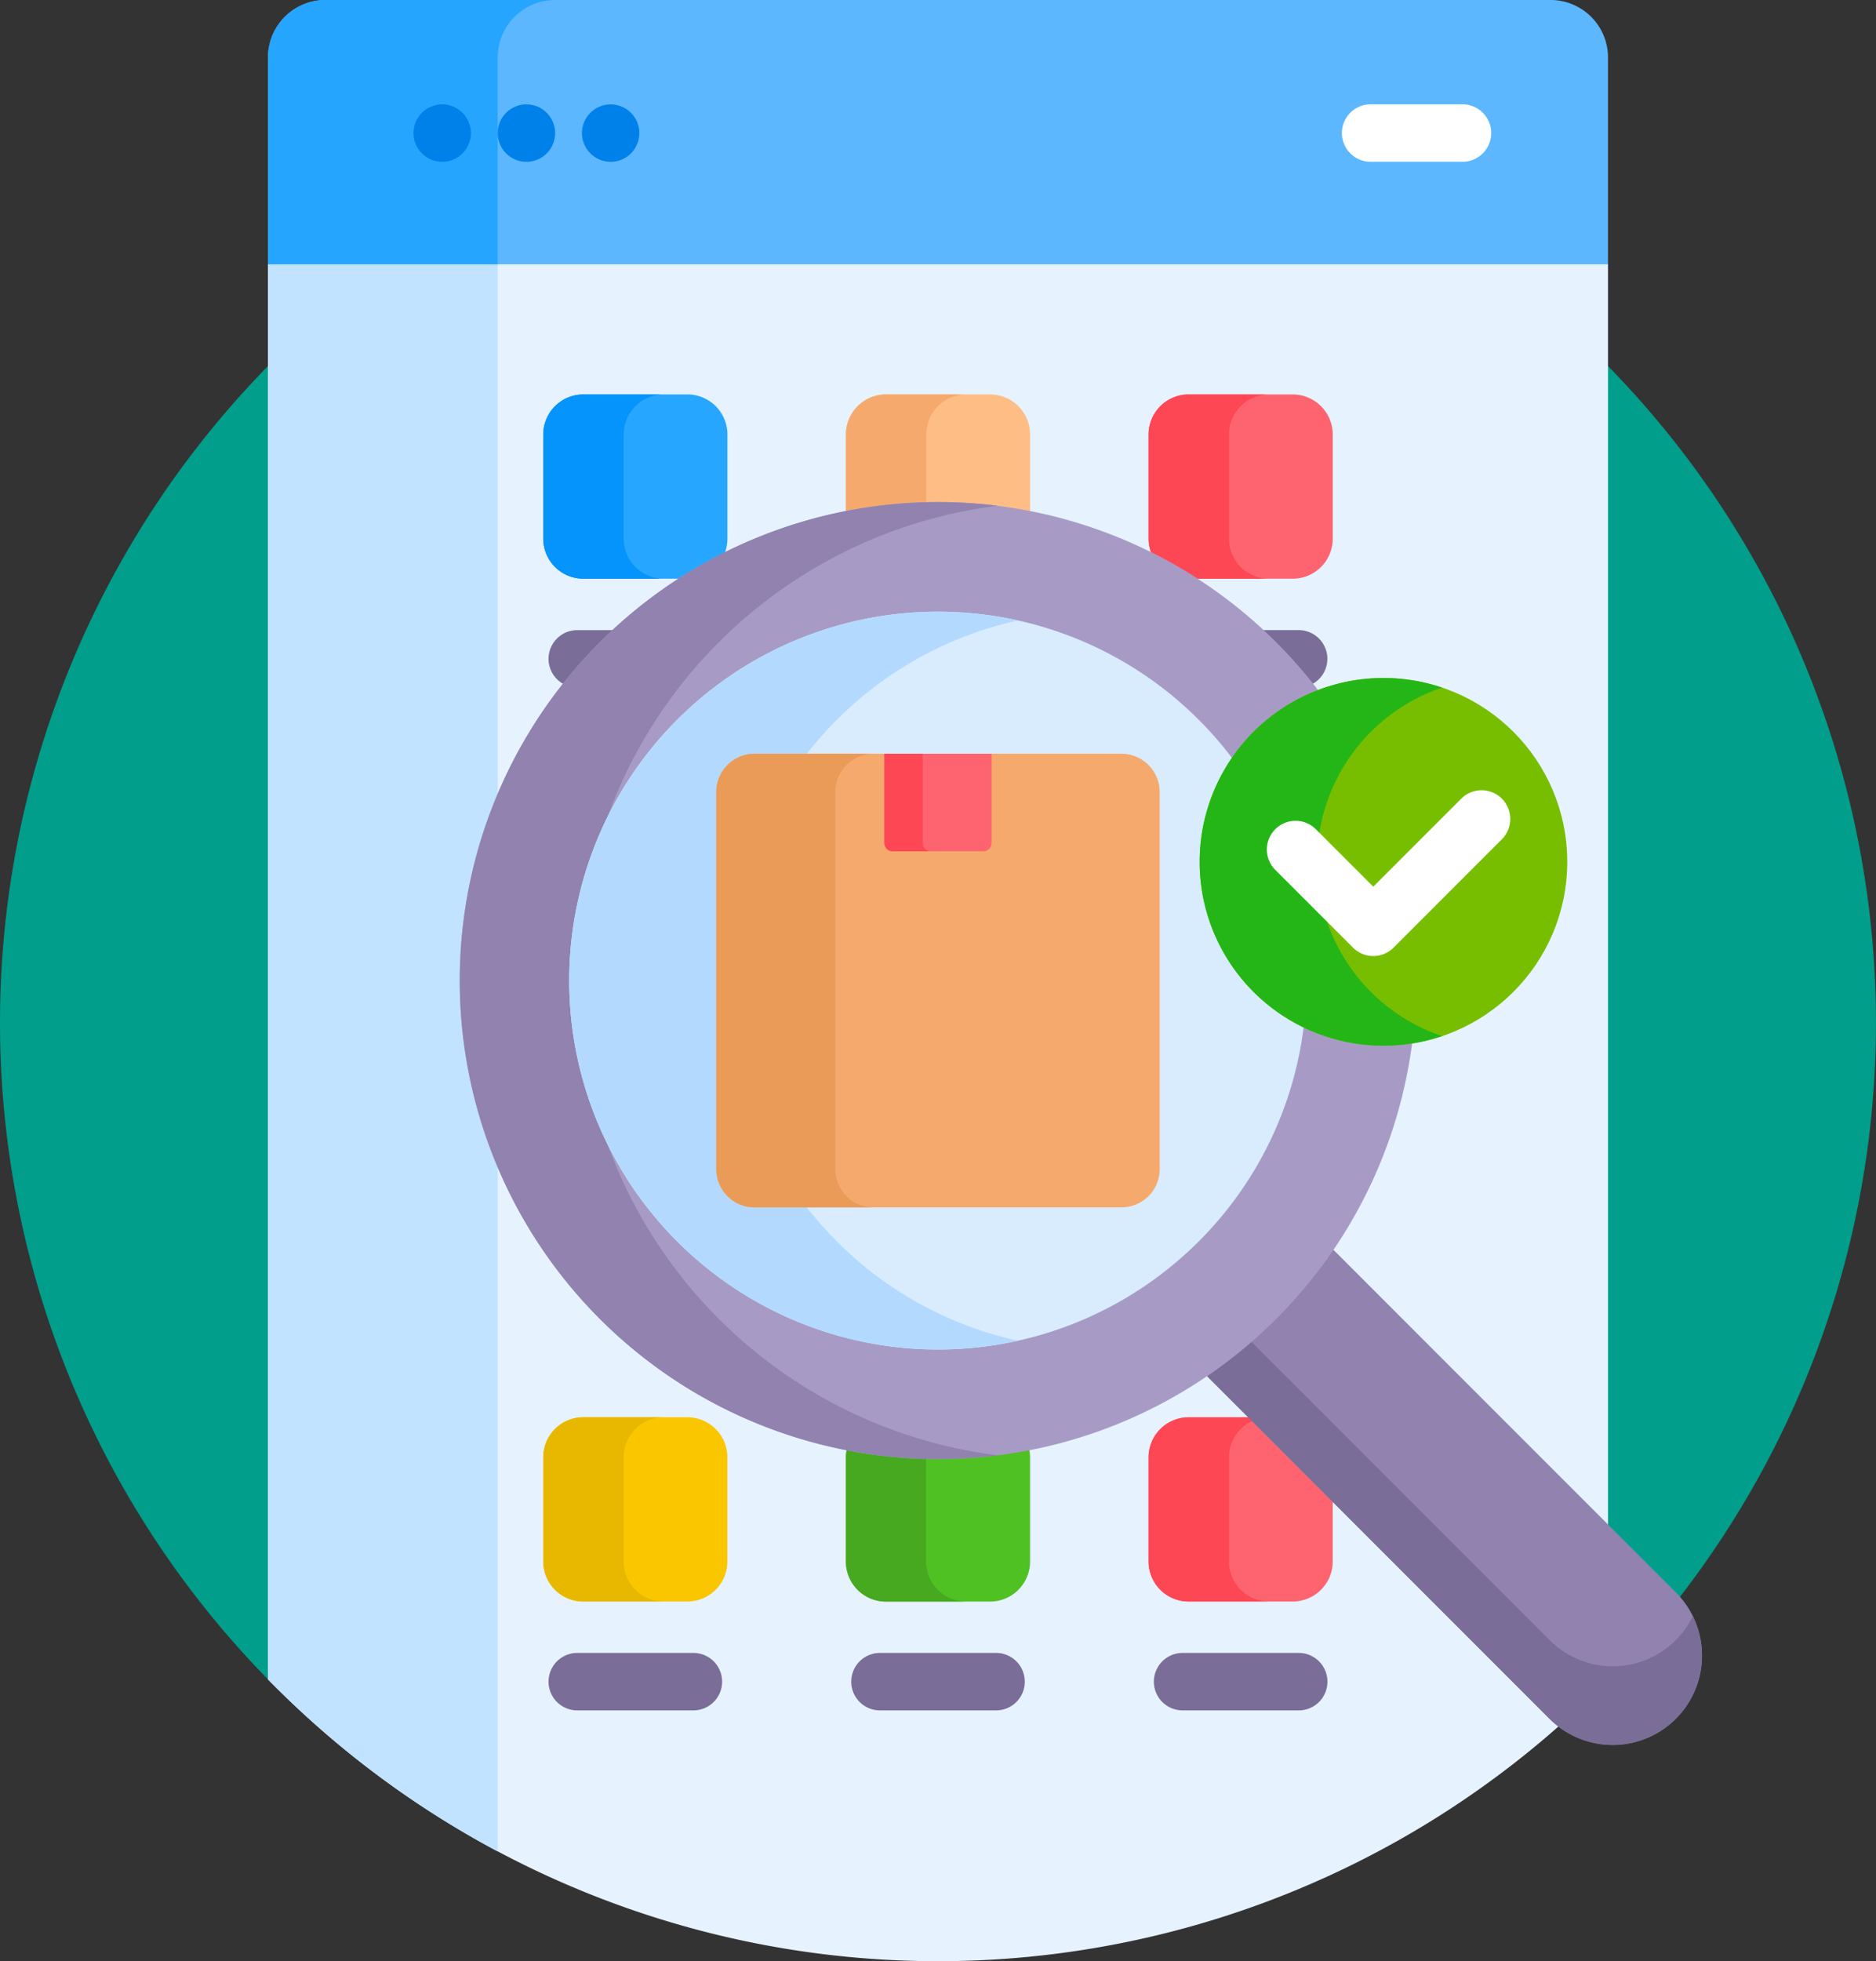
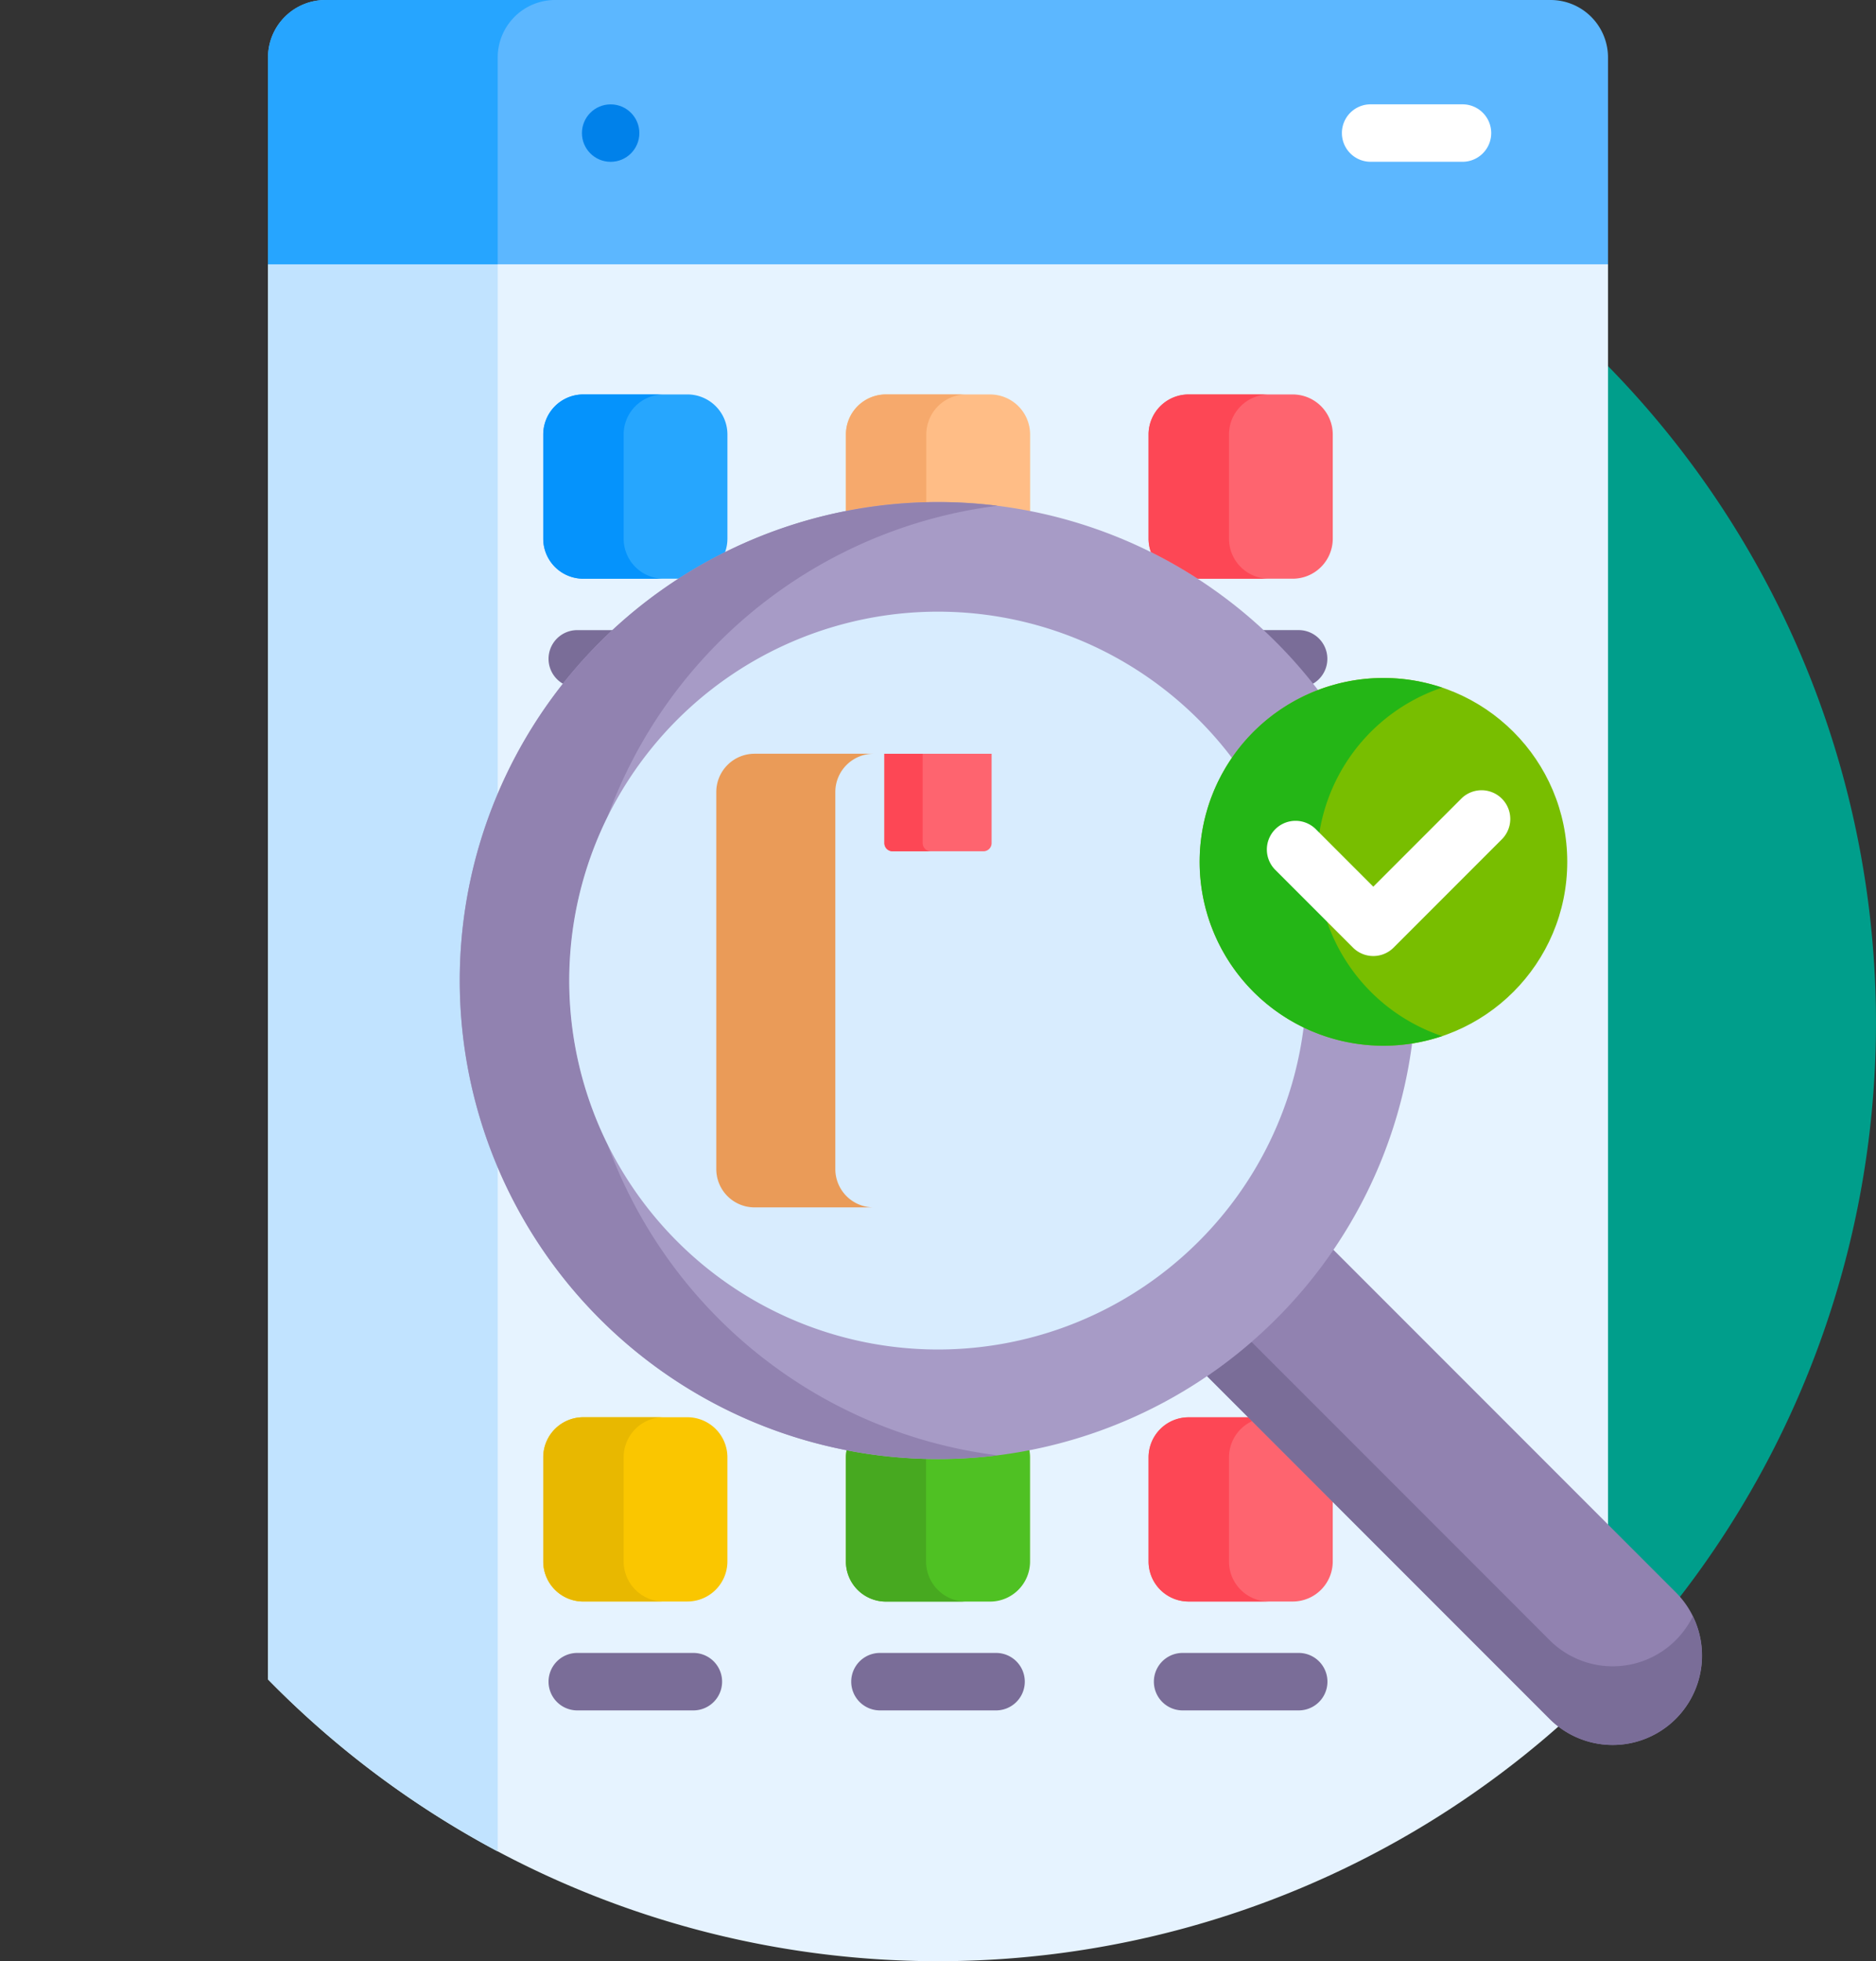
<svg xmlns="http://www.w3.org/2000/svg" width="109.516" height="114.433" viewBox="0 0 109.516 114.433">
  <rect x="0" y="0" width="109.516" height="114.433" fill="#333333" stroke="none" />
  <g id="Group_2289" data-name="Group 2289" transform="translate(-11)">
-     <path id="Path_4235" data-name="Path 4235" d="M26.869,96.77l-.224-1.21a54.745,54.745,0,0,0,0,76.634l.224-1.344Z" transform="translate(0 -74.202)" fill="#009e8b" />
    <g id="Group_2225" data-name="Group 2225" transform="translate(26.645)">
      <path id="Path_4236" data-name="Path 4236" d="M430.224,95.56l-.224.769v66.92l4.2,4.2.222-.069a54.749,54.749,0,0,0-4.2-71.82Z" transform="translate(-351.998 -74.202)" fill="#009e8b" />
      <path id="Path_4237" data-name="Path 4237" d="M158.488,68H81.827L81,68.224v82.571a54.745,54.745,0,0,0,78.226,0V68.224Z" transform="translate(-81 -52.802)" fill="#e6f3ff" />
      <path id="Path_4238" data-name="Path 4238" d="M81,69v82.571a54.963,54.963,0,0,0,13.41,10.039V69Z" transform="translate(-81 -53.578)" fill="#c1e3ff" />
      <g id="Group_2205" data-name="Group 2205" transform="translate(16.068 82.696)">
        <g id="Group_2200" data-name="Group 2200" transform="translate(0 0)">
          <g id="Group_2198" data-name="Group 2198" transform="translate(0)">
            <g id="Group_2197" data-name="Group 2197">
              <path id="Path_4239" data-name="Path 4239" d="M161.307,380.753h-6.077a2.337,2.337,0,0,1-2.337-2.337v-6.077A2.337,2.337,0,0,1,155.229,370h6.077a2.337,2.337,0,0,1,2.337,2.337v6.077a2.337,2.337,0,0,1-2.337,2.337Z" transform="translate(-152.892 -370.001)" fill="#fac600" />
            </g>
          </g>
          <path id="Path_4240" data-name="Path 4240" d="M157.585,378.416v-6.077A2.337,2.337,0,0,1,159.922,370h-4.694a2.337,2.337,0,0,0-2.337,2.337v6.077a2.337,2.337,0,0,0,2.337,2.337h4.694a2.337,2.337,0,0,1-2.337-2.337Z" transform="translate(-152.891 -370.001)" fill="#e8b800" />
          <g id="Group_2199" data-name="Group 2199" transform="translate(0.31 13.751)">
            <path id="Path_4241" data-name="Path 4241" d="M162.735,434.879h-6.779a1.676,1.676,0,0,1,0-3.353h6.779a1.676,1.676,0,1,1,0,3.353Z" transform="translate(-154.28 -431.526)" fill="#7a6d98" />
          </g>
        </g>
        <g id="Group_2202" data-name="Group 2202" transform="translate(17.669 1.714)">
          <path id="Path_4242" data-name="Path 4242" d="M237.321,378.171a28,28,0,0,1-5.29-.5,2.334,2.334,0,0,0-.087.624v6.077a2.337,2.337,0,0,0,2.337,2.337h6.077a2.337,2.337,0,0,0,2.337-2.337v-6.077a2.333,2.333,0,0,0-.087-.624A27.98,27.98,0,0,1,237.321,378.171Z" transform="translate(-231.945 -377.668)" fill="#4fc123" />
          <path id="Path_4243" data-name="Path 4243" d="M236.627,385.116v-5.984a28.054,28.054,0,0,1-4.64-.5,2.261,2.261,0,0,0-.042.409v6.078a2.337,2.337,0,0,0,2.337,2.337h4.681a2.337,2.337,0,0,1-2.337-2.337Z" transform="translate(-231.945 -378.415)" fill="#47a920" />
          <g id="Group_2201" data-name="Group 2201" transform="translate(0.311 12.037)">
            <path id="Path_4244" data-name="Path 4244" d="M241.791,434.879h-6.779a1.676,1.676,0,1,1,0-3.353h6.779a1.676,1.676,0,0,1,0,3.353Z" transform="translate(-233.336 -431.526)" fill="#7a6d98" />
          </g>
        </g>
        <g id="Group_2204" data-name="Group 2204" transform="translate(35.338)">
          <path id="Path_4245" data-name="Path 4245" d="M317.127,370h-3.79A2.337,2.337,0,0,0,311,372.337v6.077a2.337,2.337,0,0,0,2.337,2.337h6.077a2.337,2.337,0,0,0,2.337-2.337v-3.79Z" transform="translate(-311 -370)" fill="#fe646f" />
          <path id="Path_4246" data-name="Path 4246" d="M315.694,378.415v-6.077a2.336,2.336,0,0,1,1.567-2.2l-.133-.133h-3.79A2.337,2.337,0,0,0,311,372.337v6.077a2.337,2.337,0,0,0,2.337,2.337h4.693A2.337,2.337,0,0,1,315.694,378.415Z" transform="translate(-311 -370)" fill="#fd4755" />
          <g id="Group_2203" data-name="Group 2203" transform="translate(0.31 13.751)">
            <path id="Path_4247" data-name="Path 4247" d="M320.844,434.879h-6.779a1.676,1.676,0,0,1,0-3.353h6.779a1.676,1.676,0,1,1,0,3.353Z" transform="translate(-312.389 -431.526)" fill="#7a6d98" />
          </g>
        </g>
      </g>
      <g id="Group_2208" data-name="Group 2208" transform="translate(16.068 23.015)">
        <g id="Group_2206" data-name="Group 2206">
          <path id="Path_4248" data-name="Path 4248" d="M155.229,113.726h5.952q1.069-.676,2.193-1.248a2.327,2.327,0,0,0,.27-1.09v-6.077a2.337,2.337,0,0,0-2.337-2.337h-6.077a2.337,2.337,0,0,0-2.337,2.337v6.077a2.337,2.337,0,0,0,2.337,2.338Z" transform="translate(-152.892 -102.974)" fill="#26a6fe" />
          <path id="Path_4249" data-name="Path 4249" d="M157.585,111.39v-6.077a2.337,2.337,0,0,1,2.337-2.337h-4.694a2.337,2.337,0,0,0-2.337,2.337v6.077a2.337,2.337,0,0,0,2.337,2.337h4.694a2.337,2.337,0,0,1-2.337-2.337Z" transform="translate(-152.891 -102.975)" fill="#0593fc" />
          <path id="Path_4250" data-name="Path 4250" d="M155.323,167.728a28.166,28.166,0,0,1,2.108-2.361q.445-.445.907-.866h-2.381a1.676,1.676,0,0,0-.634,3.228Z" transform="translate(-153.97 -150.749)" fill="#7a6d98" />
        </g>
        <path id="Path_4251" data-name="Path 4251" d="M237.323,109.48A27.986,27.986,0,0,1,242.7,110v-4.687a2.337,2.337,0,0,0-2.337-2.337h-6.077a2.337,2.337,0,0,0-2.337,2.337V110a27.978,27.978,0,0,1,5.376-.519Z" transform="translate(-214.278 -102.975)" fill="#ffbd86" />
        <path id="Path_4252" data-name="Path 4252" d="M236.639,109.265v-3.953a2.337,2.337,0,0,1,2.337-2.337h-4.694a2.337,2.337,0,0,0-2.337,2.337v4.465A28.052,28.052,0,0,1,236.639,109.265Z" transform="translate(-214.276 -102.975)" fill="#f6a96c" />
        <g id="Group_2207" data-name="Group 2207" transform="translate(35.338 0)">
          <path id="Path_4253" data-name="Path 4253" d="M313.464,113.727h5.952a2.337,2.337,0,0,0,2.337-2.337v-6.077a2.337,2.337,0,0,0-2.337-2.337h-6.077A2.337,2.337,0,0,0,311,105.312v6.077a2.325,2.325,0,0,0,.27,1.09q1.122.572,2.193,1.248Z" transform="translate(-311.001 -102.975)" fill="#fe646f" />
          <path id="Path_4254" data-name="Path 4254" d="M313.868,113.727h4.163a2.337,2.337,0,0,1-2.337-2.337v-6.077a2.337,2.337,0,0,1,2.337-2.337h-4.693A2.337,2.337,0,0,0,311,105.312v6.077a2.318,2.318,0,0,0,.137.779,27.694,27.694,0,0,1,2.731,1.558Z" transform="translate(-311 -102.975)" fill="#fd4755" />
          <path id="Path_4255" data-name="Path 4255" d="M340.471,165.366a27.941,27.941,0,0,1,2.1,2.363,1.676,1.676,0,0,0-.629-3.229h-2.381Q340.025,164.922,340.471,165.366Z" transform="translate(-333.18 -150.749)" fill="#7a6d98" />
        </g>
      </g>
      <path id="Path_4256" data-name="Path 4256" d="M353.1,345.711l-20.152-20.152a27.889,27.889,0,0,1-7.372,7.379l20.148,20.148a5.215,5.215,0,0,0,7.376-7.376Z" transform="translate(-270.913 -252.796)" fill="#9182b0" />
      <path id="Path_4257" data-name="Path 4257" d="M354.64,366.336a5.206,5.206,0,0,1-8.366,1.39l-17.4-17.4a27.958,27.958,0,0,1-2.593,2l19.989,19.989a5.213,5.213,0,0,0,8.366-5.985Z" transform="translate(-271.462 -272.03)" fill="#7a6d98" />
      <g id="Group_2209" data-name="Group 2209">
        <path id="Path_4258" data-name="Path 4258" d="M155.873,0H84.353A3.353,3.353,0,0,0,81,3.353V15.422h78.226V3.353A3.353,3.353,0,0,0,155.873,0Z" transform="translate(-81)" fill="#5cb7ff" />
      </g>
      <g id="Group_2210" data-name="Group 2210">
        <path id="Path_4259" data-name="Path 4259" d="M97.763,0H84.353A3.353,3.353,0,0,0,81,3.353V15.422H94.41V3.353A3.353,3.353,0,0,1,97.763,0Z" transform="translate(-81)" fill="#26a5ff" />
      </g>
      <g id="Group_2211" data-name="Group 2211" transform="translate(11.193 29.297)">
        <path id="Path_4260" data-name="Path 4260" d="M185.006,162.577a10.5,10.5,0,0,1-3.68-20.342,27.92,27.92,0,1,0-2.584,36.509,27.8,27.8,0,0,0,7.965-16.306A10.543,10.543,0,0,1,185.006,162.577Z" transform="translate(-131.081 -131.082)" fill="#a79bc6" />
        <path id="Path_4261" data-name="Path 4261" d="M139.7,168.53a21.573,21.573,0,0,1,0-19.049A27.939,27.939,0,0,1,162.475,131.3a27.919,27.919,0,1,0,0,55.405A27.939,27.939,0,0,1,139.7,168.53Z" transform="translate(-131.082 -131.086)" fill="#9182b0" />
        <path id="Path_4262" data-name="Path 4262" d="M196.717,174.288a10.445,10.445,0,0,1,1.8-5.877,21.526,21.526,0,1,0-2.082,28.026,21.427,21.427,0,0,0,6.154-12.724,10.516,10.516,0,0,1-5.873-9.426Z" transform="translate(-153.296 -153.297)" fill="#d8ecfe" />
-         <path id="Path_4263" data-name="Path 4263" d="M175.313,196.456a21.52,21.52,0,0,1,10.562-36.232,21.523,21.523,0,1,0,0,42.023A21.416,21.416,0,0,1,175.313,196.456Z" transform="translate(-153.296 -153.316)" fill="#b3dafe" />
      </g>
      <g id="Group_2214" data-name="Group 2214" transform="translate(26.17 43.983)">
        <g id="Group_2212" data-name="Group 2212" transform="translate(0 0)">
-           <path id="Path_4264" data-name="Path 4264" d="M221.742,223.257H200.327a2.235,2.235,0,0,1-2.235-2.235v-22a2.235,2.235,0,0,1,2.235-2.235h21.415a2.235,2.235,0,0,1,2.235,2.235v22A2.235,2.235,0,0,1,221.742,223.257Z" transform="translate(-198.092 -196.79)" fill="#f6a96c" />
-         </g>
+           </g>
        <path id="Path_4265" data-name="Path 4265" d="M205.041,221.022v-22a2.235,2.235,0,0,1,2.235-2.235h-6.949a2.235,2.235,0,0,0-2.235,2.235v22a2.235,2.235,0,0,0,2.235,2.235h6.949A2.235,2.235,0,0,1,205.041,221.022Z" transform="translate(-198.092 -196.79)" fill="#ea9b58" />
        <g id="Group_2213" data-name="Group 2213" transform="translate(9.814)">
          <path id="Path_4266" data-name="Path 4266" d="M247.782,202.478h-5.306A.476.476,0,0,1,242,202v-5.213h6.258V202A.476.476,0,0,1,247.782,202.478Z" transform="translate(-242 -196.789)" fill="#fe646f" />
        </g>
        <path id="Path_4267" data-name="Path 4267" d="M244.236,202v-5.213H242V202a.476.476,0,0,0,.476.476h2.235A.476.476,0,0,1,244.236,202Z" transform="translate(-232.187 -196.789)" fill="#fd4755" />
      </g>
      <g id="Group_2218" data-name="Group 2218" transform="translate(54.391 39.56)">
        <g id="Group_2215" data-name="Group 2215">
          <circle id="Ellipse_159" data-name="Ellipse 159" cx="10.728" cy="10.728" r="10.728" fill="#78be00" />
        </g>
        <path id="Path_4268" data-name="Path 4268" d="M331.205,187.728a10.73,10.73,0,0,1,7.3-10.166,10.728,10.728,0,1,0,0,20.333A10.73,10.73,0,0,1,331.205,187.728Z" transform="translate(-324.356 -177)" fill="#24b616" />
        <g id="Group_2217" data-name="Group 2217" transform="translate(3.935 6.533)">
          <g id="Group_2216" data-name="Group 2216">
            <path id="Path_4269" data-name="Path 4269" d="M348.162,215.918a1.671,1.671,0,0,1-1.185-.491l-4.521-4.521a1.676,1.676,0,1,1,2.37-2.37l3.336,3.336,5.152-5.152a1.676,1.676,0,0,1,2.37,2.37l-6.337,6.337a1.67,1.67,0,0,1-1.185.491Z" transform="translate(-341.964 -206.228)" fill="#fff" />
          </g>
        </g>
      </g>
      <g id="Group_2224" data-name="Group 2224" transform="translate(8.493 6.09)">
        <g id="Group_2222" data-name="Group 2222">
          <g id="Group_2219" data-name="Group 2219">
-             <circle id="Ellipse_160" data-name="Ellipse 160" cx="1.676" cy="1.676" r="1.676" fill="#0081ea" />
-           </g>
+             </g>
          <g id="Group_2220" data-name="Group 2220" transform="translate(4.917)">
-             <circle id="Ellipse_161" data-name="Ellipse 161" cx="1.676" cy="1.676" r="1.676" fill="#0081ea" />
-           </g>
+             </g>
          <g id="Group_2221" data-name="Group 2221" transform="translate(9.834)">
            <circle id="Ellipse_162" data-name="Ellipse 162" cx="1.676" cy="1.676" r="1.676" fill="#0081ea" />
          </g>
        </g>
        <g id="Group_2223" data-name="Group 2223" transform="translate(54.199)">
          <path id="Path_4270" data-name="Path 4270" d="M368.54,30.6h-5.364a1.676,1.676,0,1,1,0-3.353h5.364a1.676,1.676,0,1,1,0,3.353Z" transform="translate(-361.5 -27.25)" fill="#fff" />
        </g>
      </g>
    </g>
  </g>
</svg>